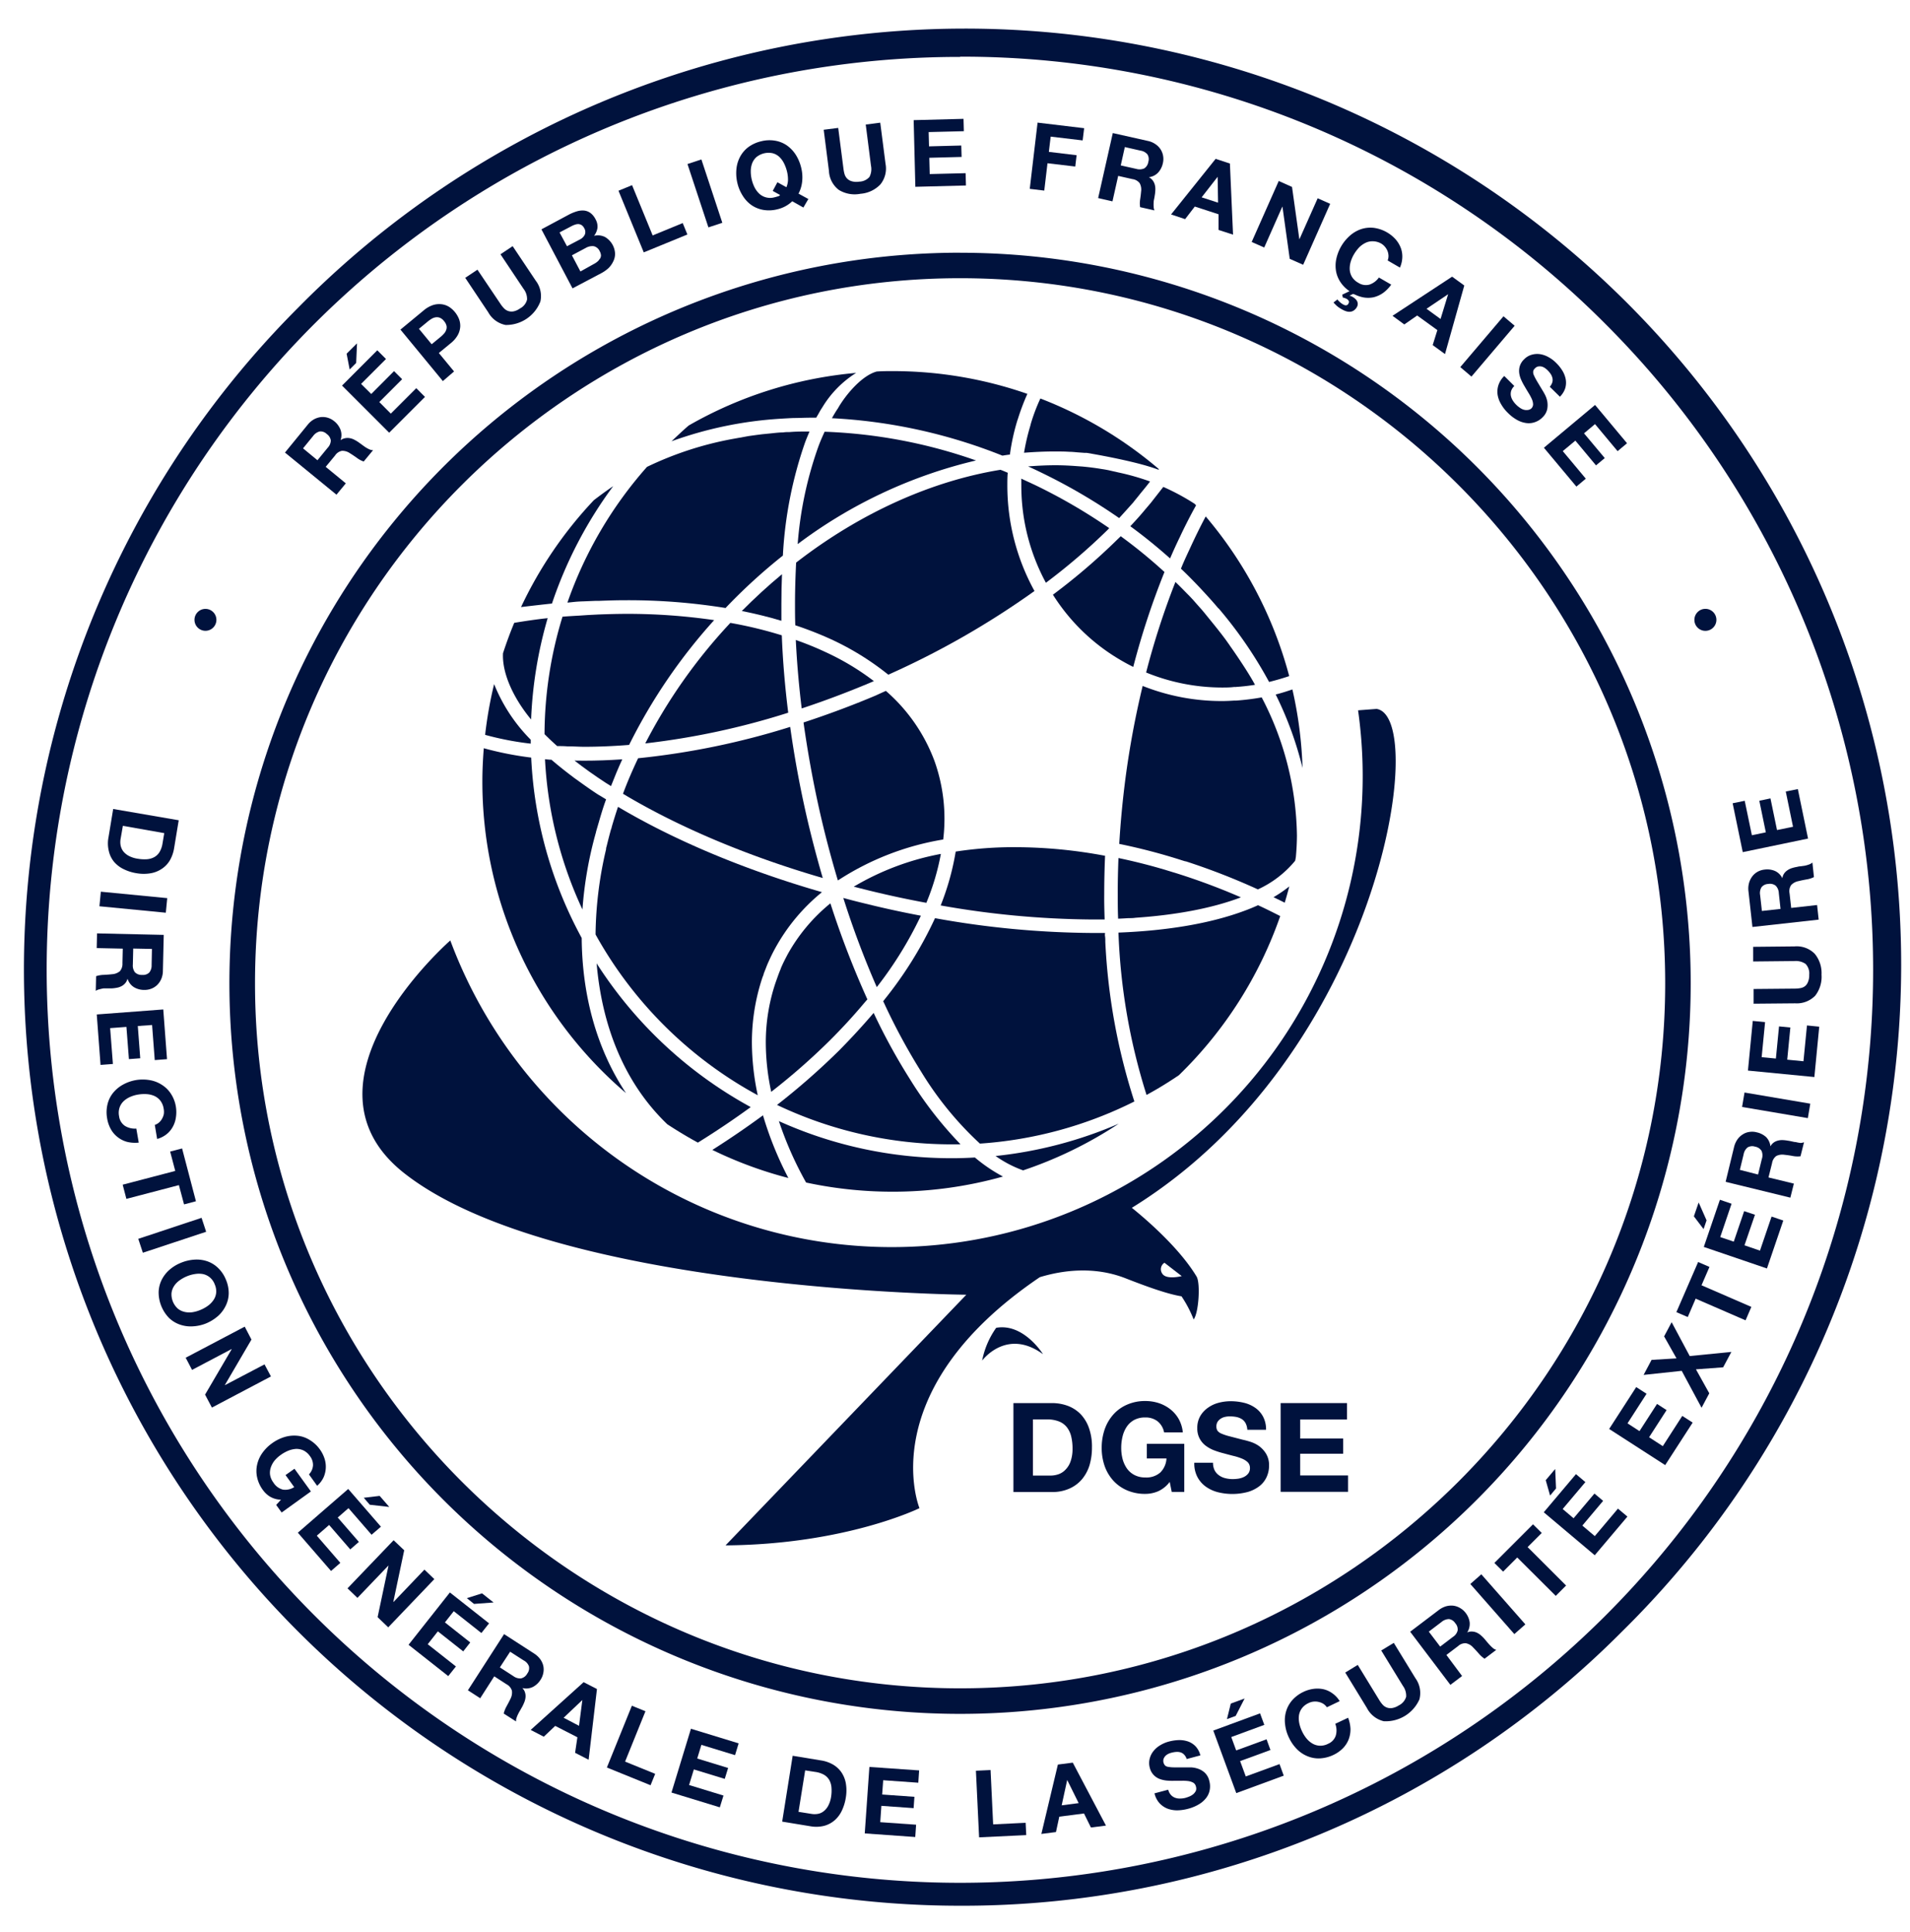
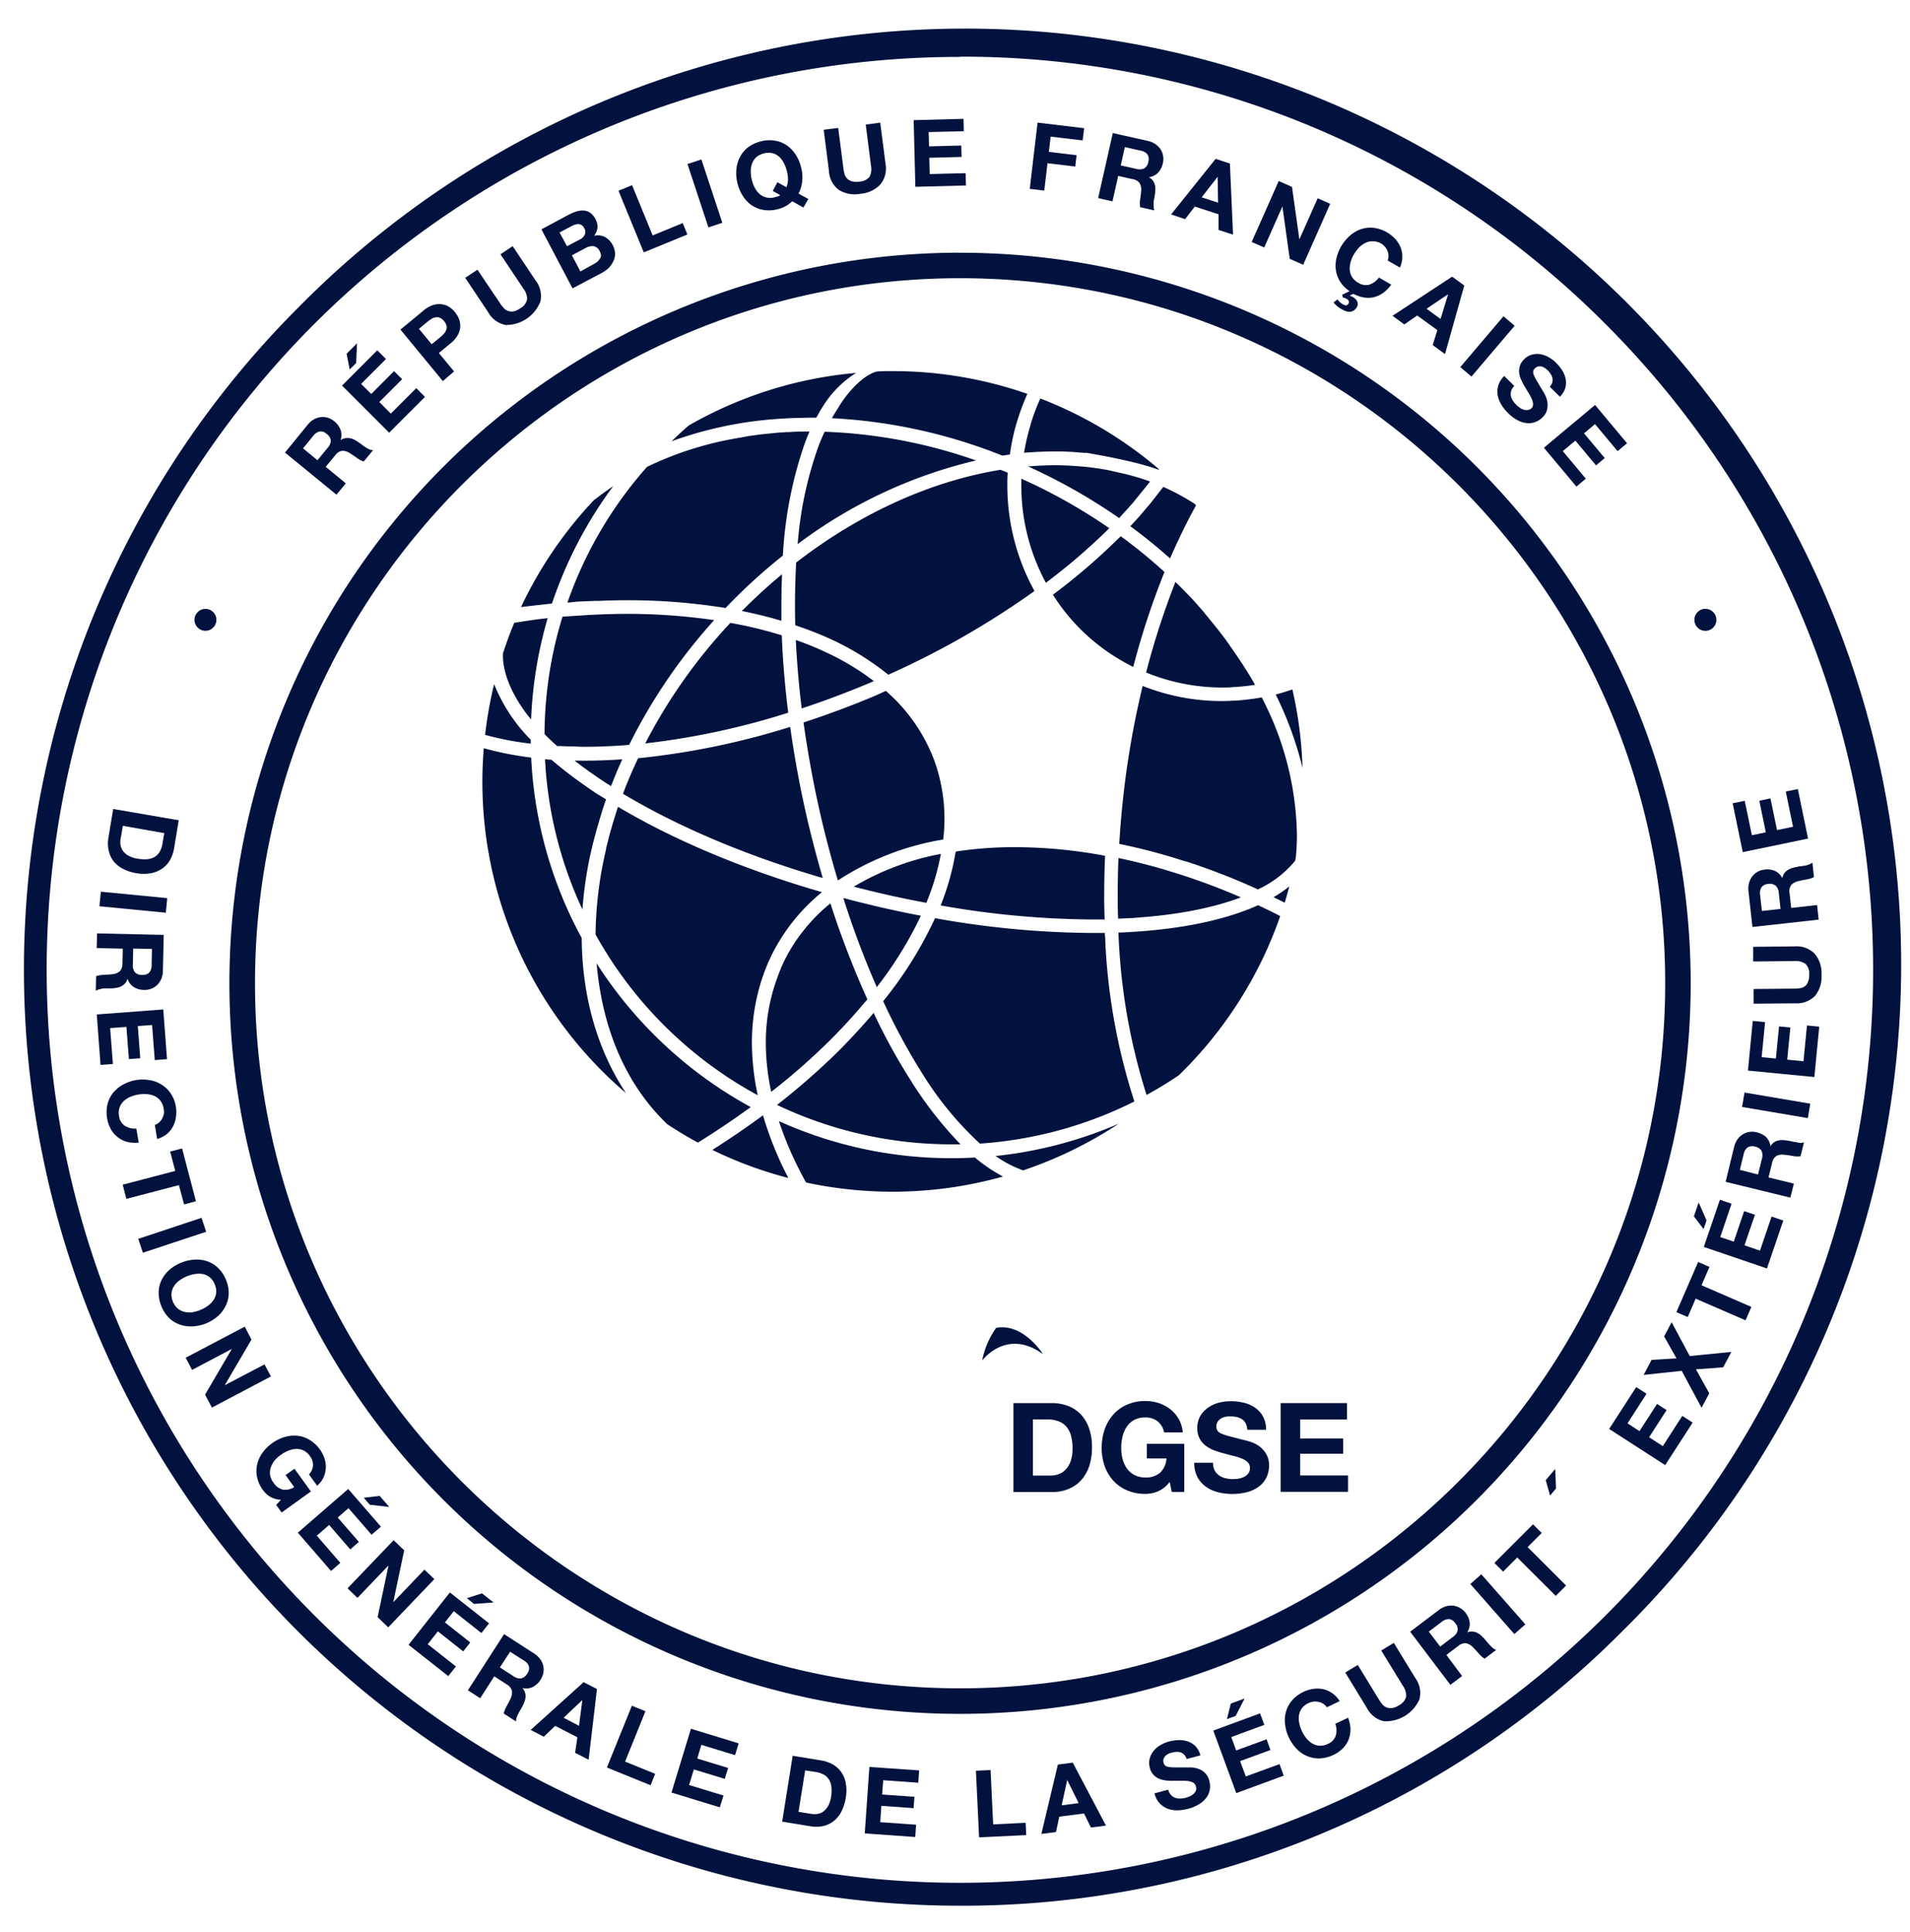
<svg xmlns="http://www.w3.org/2000/svg" id="Calque_1" data-name="Calque 1" viewBox="0 0 408.04 412.74">
  <defs>
    <style>.cls-1{fill:#00123d;}</style>
  </defs>
  <title>Plan de travail 1</title>
  <path class="cls-1" d="M385.63,210.68a2.19,2.19,0,0,1-1,.43,6.4,6.4,0,0,1-1.15.11l-8.85.08,0,3.14,8.87-.08a5.5,5.5,0,0,0,4.29-1.63,6.58,6.58,0,0,0,1.35-4.5,6.47,6.47,0,0,0-1.45-4.45,5.4,5.4,0,0,0-4.31-1.58l-8.85.09,0,3.13,8.86-.09a3.63,3.63,0,0,1,2.35.62,2.94,2.94,0,0,1,.77,2.31,3.63,3.63,0,0,1-.26,1.53A2.16,2.16,0,0,1,385.63,210.68Z" />
  <path class="cls-1" d="M384.64,185.09c-.31,0-.57.09-.79.13a7.8,7.8,0,0,0-1.06.26,3.58,3.58,0,0,0-.94.46,2.63,2.63,0,0,0-.71.7,2.39,2.39,0,0,0-.37,1h0a3.23,3.23,0,0,0-1.58-1.56,4.21,4.21,0,0,0-2.22-.29,3.88,3.88,0,0,0-1.48.46,3.67,3.67,0,0,0-1.15,1,4.22,4.22,0,0,0-.69,1.41,4.55,4.55,0,0,0-.12,1.75l.85,7.64,14.15-1.57-.34-3.12-5.53.62-.35-3.12a2.32,2.32,0,0,1,.33-1.75,2.82,2.82,0,0,1,1.55-.85c.56-.14,1.14-.26,1.76-.37a5.47,5.47,0,0,0,1.57-.5l-.33-3.11a2.34,2.34,0,0,1-.69.41,8.34,8.34,0,0,1-.89.26Zm-8.24,9.54-.38-3.4a2.41,2.41,0,0,1,.29-1.66,1.88,1.88,0,0,1,1.43-.71,2,2,0,0,1,1.61.37,2.36,2.36,0,0,1,.66,1.55l.37,3.41Z" />
  <polygon class="cls-1" points="386.26 179.16 384.08 168.59 381.5 169.11 383.05 176.64 379.63 177.34 378.23 170.58 375.85 171.08 377.24 177.83 374.26 178.45 372.73 171.09 370.15 171.62 372.31 182.06 386.26 179.16" />
  <path class="cls-1" d="M364.33,134.78a2.35,2.35,0,1,0-2.35-2.35A2.34,2.34,0,0,0,364.33,134.78Z" />
  <polygon class="cls-1" points="364.58 260.73 362.89 256.91 361.87 259.87 363.94 262.6 364.58 260.73" />
  <polygon class="cls-1" points="336.77 103.96 338.78 102.27 333.86 96.38 336.55 94.14 340.96 99.43 342.83 97.87 338.4 92.58 340.75 90.61 345.57 96.39 347.59 94.7 340.76 86.52 329.83 95.66 336.77 103.96" />
  <path class="cls-1" d="M326.31,87.6a2.09,2.09,0,0,1-.89-.1,2.87,2.87,0,0,1-.82-.45,4.49,4.49,0,0,1-.69-.58,4.84,4.84,0,0,1-.75-.94,2.88,2.88,0,0,1-.39-1,2.27,2.27,0,0,1,.08-1.06,2.56,2.56,0,0,1,.66-1l-2.15-2.14a4.79,4.79,0,0,0-1.26,2,4.56,4.56,0,0,0-.15,2.07,5.74,5.74,0,0,0,.76,2,8.39,8.39,0,0,0,1.42,1.81,8.75,8.75,0,0,0,2.06,1.56,5.47,5.47,0,0,0,2,.63,3.93,3.93,0,0,0,1.81-.24,4.06,4.06,0,0,0,1.54-1,3.39,3.39,0,0,0,1-1.75,4.74,4.74,0,0,0,0-1.72,5.45,5.45,0,0,0-.54-1.47c-.23-.43-.43-.75-.58-1-.48-.79-.86-1.43-1.15-1.92a10.86,10.86,0,0,1-.62-1.22,1.45,1.45,0,0,1-.1-.78,1.14,1.14,0,0,1,.36-.59,1.33,1.33,0,0,1,.68-.41,2.12,2.12,0,0,1,.71,0,2.25,2.25,0,0,1,.68.29,4,4,0,0,1,.6.48,5.67,5.67,0,0,1,.69.82,2.53,2.53,0,0,1,.37.85,1.79,1.79,0,0,1,0,.89,2.44,2.44,0,0,1-.56,1l2.17,2.13a4.56,4.56,0,0,0,1.14-1.83,4.21,4.21,0,0,0,.1-1.9,5.42,5.42,0,0,0-.73-1.86,8.57,8.57,0,0,0-1.36-1.68,6.84,6.84,0,0,0-1.54-1.16,5.33,5.33,0,0,0-1.78-.65,4.3,4.3,0,0,0-1.82.1,3.65,3.65,0,0,0-1.67,1,3.45,3.45,0,0,0-.91,1.44,3.64,3.64,0,0,0-.12,1.5,5.11,5.11,0,0,0,.44,1.48,12.63,12.63,0,0,0,.77,1.45c.26.46.54.91.81,1.36a10.38,10.38,0,0,1,.67,1.25,3,3,0,0,1,.27,1.1,1.27,1.27,0,0,1-.4.93A1.37,1.37,0,0,1,326.31,87.6Z" />
  <rect class="cls-1" x="310.65" y="72.46" width="14.25" height="3.13" transform="translate(55.58 268.22) rotate(-49.64)" />
  <path class="cls-1" d="M300,69.32l2.76-1.91,4.31,3.12-1,3.2,2.63,1.92L312.82,61l-2.6-1.89-12.73,8.36Zm9.37-6.46,0,0-1.62,5.29-3-2.18Z" />
  <path class="cls-1" d="M287.62,65.23a1,1,0,0,1-.59-.14,3.35,3.35,0,0,1-.78-.54,4.62,4.62,0,0,1-.54-.57l-.83.65a5.16,5.16,0,0,0,.39.41,4.59,4.59,0,0,0,.39.37,4.33,4.33,0,0,0,.5.37,7.88,7.88,0,0,0,.71.42,4.31,4.31,0,0,0,.81.33,2.1,2.1,0,0,0,.82.07,1.6,1.6,0,0,0,.76-.3,2.07,2.07,0,0,0,.65-.76,1.28,1.28,0,0,0,.15-.64,1.33,1.33,0,0,0-.16-.59,1.92,1.92,0,0,0-.41-.5,3.44,3.44,0,0,0-.55-.39,2.06,2.06,0,0,0-.66-.24l0,0,.8-.39a1.27,1.27,0,0,0,.35.13,7.49,7.49,0,0,0,1.74.6,5.76,5.76,0,0,0,2.23,0,5.93,5.93,0,0,0,2.07-.93,7.57,7.57,0,0,0,1.74-1.78l-2.63-1.52a4.05,4.05,0,0,1-2,1.51,2.92,2.92,0,0,1-2.38-.37,3.68,3.68,0,0,1-1.36-1.25,3.53,3.53,0,0,1-.49-1.54,5,5,0,0,1,.19-1.66,7.11,7.11,0,0,1,.69-1.61,8.49,8.49,0,0,1,1.09-1.47,5,5,0,0,1,1.37-1,3.34,3.34,0,0,1,1.59-.35A3.67,3.67,0,0,1,295,52a3,3,0,0,1,.86.71,3.38,3.38,0,0,1,.57.94,3.24,3.24,0,0,1,.2,1,2.62,2.62,0,0,1-.18,1l2.62,1.52a5.81,5.81,0,0,0,.51-2.24,5.22,5.22,0,0,0-.37-2.08,6.07,6.07,0,0,0-1.13-1.79,7.63,7.63,0,0,0-4.6-2.38,6.34,6.34,0,0,0-2.71.28,7,7,0,0,0-2.37,1.38,9.19,9.19,0,0,0-2.94,5.07,6.91,6.91,0,0,0,0,2.72,6.25,6.25,0,0,0,1.13,2.46,6.85,6.85,0,0,0,1.72,1.62l-1.57.75.14.62a2.39,2.39,0,0,1,.78.26,1.13,1.13,0,0,1,.44.39.52.52,0,0,1,0,.56A.65.65,0,0,1,287.62,65.23Z" />
  <polygon class="cls-1" points="273.94 44.16 273.98 44.18 275.53 55.3 278.4 56.57 284.17 43.55 281.5 42.36 277.61 51.1 277.58 51.08 276.02 39.94 273.18 38.67 267.4 51.7 270.08 52.88 273.94 44.16" />
  <path class="cls-1" d="M255.25,44.13l5.07,1.65,0,3.35,3.1,1-.67-15.19-3.05-1-9.52,11.88,3,1Zm4.88-6.36h0l.09,5.53-3.51-1.14Z" />
  <path class="cls-1" d="M243.57,44.26l3.06.69a2.13,2.13,0,0,1-.17-.79,7.13,7.13,0,0,1,0-.91c0-.32.08-.63.14-.93s.09-.57.13-.79a7.74,7.74,0,0,0,.09-1.08,3.49,3.49,0,0,0-.12-1,2.7,2.7,0,0,0-.44-.9,2.31,2.31,0,0,0-.83-.69l0,0a3.28,3.28,0,0,0,2-1,4.33,4.33,0,0,0,1-2,3.87,3.87,0,0,0,.05-1.55,3.74,3.74,0,0,0-.54-1.4,3.87,3.87,0,0,0-1.1-1.11,4.41,4.41,0,0,0-1.62-.69l-7.49-1.68-3.13,13.89,3.06.7,1.22-5.44,3.06.69a2.28,2.28,0,0,1,1.54.88,2.85,2.85,0,0,1,.3,1.75c-.05.57-.12,1.16-.22,1.79A5.39,5.39,0,0,0,243.57,44.26Zm-.79-8.17-3.35-.75.87-3.92,3.35.76a2.42,2.42,0,0,1,1.48.8,1.94,1.94,0,0,1,.19,1.6,2,2,0,0,1-.87,1.4A2.46,2.46,0,0,1,242.78,36.09Z" />
  <polygon class="cls-1" points="223.78 34.88 229.71 35.58 230 33.16 224.07 32.45 224.46 29.19 231.29 30 231.61 27.39 221.66 26.2 219.99 40.35 223.09 40.72 223.78 34.88" />
  <polygon class="cls-1" points="198.62 37.19 198.53 33.71 205.43 33.53 205.36 31.09 198.47 31.27 198.39 28.22 205.91 28.03 205.84 25.39 195.19 25.67 195.55 39.91 206.36 39.63 206.29 37 198.62 37.19" />
  <path class="cls-1" d="M189.18,35l-1.13-8.79-3.1.4,1.12,8.79a3.61,3.61,0,0,1-.33,2.41,3,3,0,0,1-2.2,1,3.53,3.53,0,0,1-1.56-.08,2.3,2.3,0,0,1-1-.57,2.42,2.42,0,0,1-.55-.93,7.93,7.93,0,0,1-.23-1.12l-1.13-8.78-3.1.39,1.12,8.79a5.39,5.39,0,0,0,2.12,4.07,6.48,6.48,0,0,0,4.62.82,6.56,6.56,0,0,0,4.25-2A5.39,5.39,0,0,0,189.18,35Z" />
  <path class="cls-1" d="M171.63,44.34l1.06-1.82-2.1-1.15a7.2,7.2,0,0,0,.78-2.61,8.4,8.4,0,0,0-.21-2.93A9.15,9.15,0,0,0,170,33.06a7.26,7.26,0,0,0-1.91-2,6.24,6.24,0,0,0-2.5-1,7.21,7.21,0,0,0-3,.13,7.46,7.46,0,0,0-2.73,1.25,6.32,6.32,0,0,0-1.76,2.07,7,7,0,0,0-.78,2.64,9.11,9.11,0,0,0,.22,3,8.74,8.74,0,0,0,1.15,2.7,6.81,6.81,0,0,0,1.89,2,6.39,6.39,0,0,0,2.51,1,7.28,7.28,0,0,0,3-.14A6.76,6.76,0,0,0,169.25,43ZM168,40l-1.92-1.06-1,1.85,1.57.87a.74.74,0,0,1-.48.3c-.24.07-.47.14-.69.19a3.44,3.44,0,0,1-3.26-.75,5,5,0,0,1-1-1.33,7.76,7.76,0,0,1-.61-1.65,7.53,7.53,0,0,1-.22-1.81,4.82,4.82,0,0,1,.28-1.68,3.44,3.44,0,0,1,.91-1.35,4.12,4.12,0,0,1,3.49-.84,3.35,3.35,0,0,1,1.42.78,5.05,5.05,0,0,1,1,1.37,8.33,8.33,0,0,1,.63,1.71,7.18,7.18,0,0,1,.22,1.95A4.24,4.24,0,0,1,168,40Z" />
  <rect class="cls-1" x="149.03" y="34.21" width="3.13" height="14.25" transform="translate(-5.37 49.31) rotate(-18.28)" />
  <polygon class="cls-1" points="146.85 50.1 145.85 47.66 139.43 50.3 135.03 39.56 132.13 40.75 137.53 53.92 146.85 50.1" />
  <path class="cls-1" d="M131,55.87a3.63,3.63,0,0,0,.4-1.66,4.36,4.36,0,0,0-2.14-3.57,3.42,3.42,0,0,0-2.35-.26,3.59,3.59,0,0,0,.73-1.71,3.14,3.14,0,0,0-.41-1.82,3.86,3.86,0,0,0-1.07-1.33,2.79,2.79,0,0,0-1.33-.53,4.16,4.16,0,0,0-1.54.15,9.66,9.66,0,0,0-1.73.7L115.67,49l6.64,12.61,6.1-3.22A7.4,7.4,0,0,0,130,57.28,5,5,0,0,0,131,55.87Zm-11.46-6.21,2.59-1.36a4,4,0,0,1,.75-.31,1.88,1.88,0,0,1,.73-.11,1.44,1.44,0,0,1,.65.22,1.67,1.67,0,0,1,.54.64,1.52,1.52,0,0,1,.13,1.4,2.3,2.3,0,0,1-1,1l-2.8,1.47Zm8.58,5.64a2,2,0,0,1-.51.61,3.8,3.8,0,0,1-.74.49L124,58l-1.82-3.45,3-1.6a2.74,2.74,0,0,1,1.67-.35,1.88,1.88,0,0,1,1.28,1.1,2,2,0,0,1,.26.9A1.43,1.43,0,0,1,128.16,55.3Z" />
  <path class="cls-1" d="M108,69.43a7.84,7.84,0,0,0,7.44-5,5.4,5.4,0,0,0-1-4.48l-4.92-7.36-2.6,1.74,4.91,7.36a3.57,3.57,0,0,1,.77,2.31,2.9,2.9,0,0,1-1.51,1.9,3.51,3.51,0,0,1-1.42.63,2.28,2.28,0,0,1-1.12-.09,2.21,2.21,0,0,1-.9-.59,6.16,6.16,0,0,1-.71-.89L102,57.62l-2.61,1.74,4.92,7.37A5.42,5.42,0,0,0,108,69.43Z" />
  <path class="cls-1" d="M97,79.36l-3.25-3.94,2.54-2.09a6,6,0,0,0,1.51-1.75,4.27,4.27,0,0,0,.52-1.76,4,4,0,0,0-.27-1.68,5.71,5.71,0,0,0-.87-1.47,5.37,5.37,0,0,0-1.29-1.14A4,4,0,0,0,94.33,65a4.33,4.33,0,0,0-1.83.18,6,6,0,0,0-2,1.15l-4.95,4.09,9.06,11ZM89.5,70.25l1.88-1.55a6.59,6.59,0,0,1,.85-.6,2.34,2.34,0,0,1,.87-.31,1.72,1.72,0,0,1,.89.11,2.24,2.24,0,0,1,.87.7,2.41,2.41,0,0,1,.53,1,1.58,1.58,0,0,1-.07.89,2.24,2.24,0,0,1-.47.79,5.69,5.69,0,0,1-.75.72l-1.88,1.55Z" />
  <polygon class="cls-1" points="76.09 77.54 76.27 73.36 74.05 75.57 74.7 78.94 76.09 77.54" />
  <polygon class="cls-1" points="90.79 84.8 88.93 82.93 83.49 88.37 81.03 85.9 85.91 81.02 84.18 79.29 79.31 84.18 77.14 82.02 82.46 76.7 80.6 74.84 73.07 82.38 83.14 92.45 90.79 84.8" />
  <path class="cls-1" d="M73.88,103.27l-4.3-3.53,2-2.42a2.27,2.27,0,0,1,1.47-1,2.83,2.83,0,0,1,1.7.51q.73.45,1.5,1a5,5,0,0,0,1.45.77l2-2.42A1.9,1.9,0,0,1,78.9,96a6.45,6.45,0,0,1-.81-.44c-.27-.18-.52-.36-.77-.55l-.65-.47a7.78,7.78,0,0,0-.92-.56,3.24,3.24,0,0,0-1-.36,2.59,2.59,0,0,0-1,0,2.51,2.51,0,0,0-1,.43l0,0a3.31,3.31,0,0,0,0-2.22A4.28,4.28,0,0,0,71.41,90a4,4,0,0,0-1.36-.74,3.81,3.81,0,0,0-1.5-.15,4.21,4.21,0,0,0-1.49.49,4.57,4.57,0,0,0-1.33,1.15l-4.85,5.94,11,9Zm-9.14-7.48,2.17-2.66a2.49,2.49,0,0,1,1.39-.95,1.87,1.87,0,0,1,1.5.54,2,2,0,0,1,.87,1.4A2.37,2.37,0,0,1,70,95.67l-2.18,2.66Z" />
  <path class="cls-1" d="M43.89,134.77a2.34,2.34,0,1,0-2.34-2.34A2.34,2.34,0,0,0,43.89,134.77Z" />
  <path class="cls-1" d="M24.34,184.1a6.25,6.25,0,0,0,2.05,1.58,9.51,9.51,0,0,0,2.76.88,8.88,8.88,0,0,0,3.12,0,6.11,6.11,0,0,0,2.39-1,5.51,5.51,0,0,0,1.66-1.8,7.74,7.74,0,0,0,.86-2.45l1-6.06-14-2.41-1,6.05a6.82,6.82,0,0,0,.06,2.9A5.6,5.6,0,0,0,24.34,184.1Zm1.43-4.9.48-2.76L35.09,178l-.37,2.2a5.07,5.07,0,0,1-.65,1.86,3,3,0,0,1-1.16,1.09,3.88,3.88,0,0,1-1.58.43,8.36,8.36,0,0,1-1.95-.12,5.85,5.85,0,0,1-1.92-.63,3.79,3.79,0,0,1-1.17-1,3.2,3.2,0,0,1-.53-1.25A4,4,0,0,1,25.77,179.2Z" />
  <rect class="cls-1" x="26.91" y="185.63" width="3.13" height="14.25" transform="translate(-166.12 202.49) rotate(-84.46)" />
  <path class="cls-1" d="M22.11,211.17l.94,0,.8,0a8,8,0,0,0,1.08-.13,3.36,3.36,0,0,0,1-.33,2.55,2.55,0,0,0,.78-.6,2.24,2.24,0,0,0,.51-.94h.05a3.23,3.23,0,0,0,1.36,1.75,4.23,4.23,0,0,0,2.16.58,4.1,4.1,0,0,0,1.53-.26,3.71,3.71,0,0,0,1.26-.8,4.09,4.09,0,0,0,.88-1.3,4.52,4.52,0,0,0,.34-1.73l.18-7.67-14.25-.32-.07,3.14,5.57.12-.07,3.13a2.39,2.39,0,0,1-.55,1.69,2.89,2.89,0,0,1-1.65.64c-.58.07-1.18.11-1.8.14a5.82,5.82,0,0,0-1.63.28l-.07,3.14a1.91,1.91,0,0,1,.74-.32A8.65,8.65,0,0,1,22.11,211.17Zm6.35-8.51,4,.08-.07,3.44a2.4,2.4,0,0,1-.5,1.6,1.91,1.91,0,0,1-1.52.51,2,2,0,0,1-1.55-.57,2.4,2.4,0,0,1-.44-1.63Z" />
  <polygon class="cls-1" points="23.53 219.66 27.01 219.4 27.54 226.28 29.96 226.1 29.44 219.21 32.49 218.99 33.06 226.49 35.68 226.29 34.88 215.67 20.67 216.74 21.48 227.52 24.12 227.32 23.53 219.66" />
  <path class="cls-1" d="M29.64,244.12l-.52-3a4,4,0,0,1-2.44-.58,2.91,2.91,0,0,1-1.24-2.06,3.6,3.6,0,0,1,.1-1.84,3.46,3.46,0,0,1,.87-1.37,4.92,4.92,0,0,1,1.39-.91,6.93,6.93,0,0,1,1.68-.5,8.1,8.1,0,0,1,1.83-.1,4.93,4.93,0,0,1,1.66.39,3.46,3.46,0,0,1,1.28,1,3.71,3.71,0,0,1,.71,1.7A3.51,3.51,0,0,1,35,238a3.25,3.25,0,0,1-.37,1,2.91,2.91,0,0,1-.65.82,2.66,2.66,0,0,1-.91.52l.5,3a5.59,5.59,0,0,0,2-1,5.19,5.19,0,0,0,1.35-1.61,5.79,5.79,0,0,0,.66-2,7.4,7.4,0,0,0,0-2.25,7.09,7.09,0,0,0-1.07-2.8,6.2,6.2,0,0,0-1.94-1.91,6.78,6.78,0,0,0-2.58-1,8.9,8.9,0,0,0-3,0,8.8,8.8,0,0,0-2.78,1,7.13,7.13,0,0,0-2.08,1.76,6.18,6.18,0,0,0-1.17,2.43,7.32,7.32,0,0,0-.07,3,7,7,0,0,0,.8,2.31,5.57,5.57,0,0,0,1.46,1.69,5.65,5.65,0,0,0,2,1A7.21,7.21,0,0,0,29.64,244.12Z" />
  <polygon class="cls-1" points="39.32 257.32 41.86 256.65 38.9 245.37 36.35 246.03 37.44 250.17 26.21 253.11 27 256.14 38.22 253.2 39.32 257.32" />
  <polygon class="cls-1" points="43.06 260.19 29.54 264.68 30.52 267.65 44.04 263.17 43.06 260.19" />
  <path class="cls-1" d="M44,282.76a9.22,9.22,0,0,0,2.56-1.58A7,7,0,0,0,48.21,279a6.16,6.16,0,0,0,.65-2.64,7.24,7.24,0,0,0-.59-2.94,7.15,7.15,0,0,0-1.66-2.5,6.27,6.27,0,0,0-2.31-1.44,7.06,7.06,0,0,0-2.73-.36,9,9,0,0,0-2.92.68,8.57,8.57,0,0,0-2.51,1.55,7.11,7.11,0,0,0-1.64,2.17,6.27,6.27,0,0,0-.61,2.63,7.87,7.87,0,0,0,2.25,5.46A6.35,6.35,0,0,0,38.43,283a7,7,0,0,0,2.68.38A8.78,8.78,0,0,0,44,282.76Zm-4.55-2.47A3.49,3.49,0,0,1,38,279.6a4.11,4.11,0,0,1-1.36-3.32,3.48,3.48,0,0,1,.55-1.52,4.4,4.4,0,0,1,1.16-1.2,7.63,7.63,0,0,1,1.53-.86,7.48,7.48,0,0,1,1.76-.5,5.09,5.09,0,0,1,1.7,0,3.45,3.45,0,0,1,1.47.7,3.52,3.52,0,0,1,1.06,1.5,3.69,3.69,0,0,1,.31,1.81,3.34,3.34,0,0,1-.56,1.53A4.88,4.88,0,0,1,44.39,279a7.76,7.76,0,0,1-1.6.88,7.31,7.31,0,0,1-1.7.48A4.62,4.62,0,0,1,39.43,280.29Z" />
  <polygon class="cls-1" points="56.51 291.5 48.05 295.94 48.04 295.91 53.72 286.2 52.28 283.44 39.67 290.08 41.03 292.68 49.47 288.23 49.49 288.27 43.81 297.96 45.27 300.73 57.88 294.08 56.51 291.5" />
  <path class="cls-1" d="M62.91,313.8,61,315.15l1.85,2.57a3.44,3.44,0,0,1-2.44.53,3.35,3.35,0,0,1-2-1.5,3.69,3.69,0,0,1-.72-1.69,3.51,3.51,0,0,1,.19-1.61A4.79,4.79,0,0,1,58.7,312,7,7,0,0,1,60,310.83a7.65,7.65,0,0,1,1.6-.89,5.31,5.31,0,0,1,1.66-.38,3.6,3.6,0,0,1,1.6.34,3.71,3.71,0,0,1,1.37,1.22,3.1,3.1,0,0,1,.64,1.92A3,3,0,0,1,66,315l1.75,2.44a5.46,5.46,0,0,0,1.37-1.79,5.61,5.61,0,0,0,.18-4.11,6.94,6.94,0,0,0-1-1.92,7.26,7.26,0,0,0-2.19-2,6,6,0,0,0-2.58-.87,7.18,7.18,0,0,0-2.74.27,9,9,0,0,0-2.69,1.35,8.69,8.69,0,0,0-2.07,2.08,6.82,6.82,0,0,0-1.1,2.49,6.16,6.16,0,0,0,0,2.7,7,7,0,0,0,1.25,2.72,5.12,5.12,0,0,0,1.54,1.42,4.71,4.71,0,0,0,2.31.63L59,321.53l1.17,1.62,6.25-4.5Z" />
  <polygon class="cls-1" points="70.31 325.81 74.83 331.03 76.67 329.43 72.15 324.22 74.45 322.22 79.38 327.9 81.38 326.18 74.39 318.12 63.63 327.46 70.72 335.64 72.71 333.91 67.68 328.1 70.31 325.81" />
  <polygon class="cls-1" points="77.71 320 79 321.49 83.16 321.96 81.11 319.6 77.71 320" />
  <polygon class="cls-1" points="90.67 335.35 84.06 342.27 84.03 342.23 86.35 331.22 84.09 329.07 74.24 339.35 76.36 341.39 82.96 334.5 82.99 334.52 80.67 345.51 82.94 347.68 92.79 337.38 90.67 335.35" />
  <polygon class="cls-1" points="98.96 352.82 100.46 350.91 95.05 346.63 96.94 344.23 102.84 348.9 104.48 346.83 96.11 340.23 87.28 351.41 95.76 358.1 97.4 356.04 91.38 351.29 93.54 348.54 98.96 352.82" />
  <polygon class="cls-1" points="99.73 341.45 101.27 342.68 105.44 342.37 102.98 340.42 99.73 341.45" />
  <path class="cls-1" d="M113.86,360.41a4.33,4.33,0,0,0,1.63-1.54,4,4,0,0,0,.58-1.44,3.79,3.79,0,0,0,0-1.5,3.92,3.92,0,0,0-.65-1.43,4.77,4.77,0,0,0-1.28-1.2l-6.45-4.17-7.73,12,2.63,1.7,3-4.68,2.63,1.7a2.32,2.32,0,0,1,1.14,1.36,2.9,2.9,0,0,1-.31,1.75c-.25.52-.53,1.05-.83,1.6a6.07,6.07,0,0,0-.61,1.54l2.64,1.69a1.87,1.87,0,0,1,.11-.79,5.54,5.54,0,0,1,.36-.85,8.2,8.2,0,0,1,.46-.82c.14-.27.28-.5.39-.7s.32-.64.46-1a3.87,3.87,0,0,0,.24-1,2.56,2.56,0,0,0-.1-1,2.21,2.21,0,0,0-.53-.92l0-.05A3.29,3.29,0,0,0,113.86,360.41Zm-2.56-1.82a2.4,2.4,0,0,1-1.62-.48l-2.89-1.87,2.19-3.35,2.88,1.85A2.34,2.34,0,0,1,113,356a1.89,1.89,0,0,1-.36,1.56A2,2,0,0,1,111.3,358.59Z" />
  <path class="cls-1" d="M113.37,369.6l2.8,1.45,2.44-2.31,4.74,2.43-.49,3.32,2.89,1.48,1.78-15.11-2.85-1.46Zm10.33-.88L120.41,367l4-3.79h0Z" />
  <polygon class="cls-1" points="137.89 365.61 134.99 364.43 129.65 377.63 138.98 381.42 139.97 378.98 133.54 376.37 137.89 365.61" />
  <polygon class="cls-1" points="143.45 382.98 153.78 386.14 154.56 383.62 147.21 381.37 148.23 378.04 154.83 380.06 155.55 377.73 148.95 375.71 149.84 372.79 157.03 374.99 157.8 372.47 147.61 369.35 143.45 382.98" />
  <path class="cls-1" d="M179.7,378.58a5.62,5.62,0,0,0-1.83-1.63,7.37,7.37,0,0,0-2.46-.83l-6.07-1-2.24,14.07,6.07,1a7,7,0,0,0,2.9-.1,5.64,5.64,0,0,0,2.22-1.17,6.25,6.25,0,0,0,1.55-2.06,10.09,10.09,0,0,0,.85-2.77,9.1,9.1,0,0,0,0-3.13A6.09,6.09,0,0,0,179.7,378.58Zm-2.15,5.31a6,6,0,0,1-.62,1.92,3.7,3.7,0,0,1-1,1.19,2.74,2.74,0,0,1-1.24.54,4,4,0,0,1-1.33,0l-2.77-.44,1.42-8.86,2.2.34a5.25,5.25,0,0,1,1.88.63,3.15,3.15,0,0,1,1.1,1.14,3.93,3.93,0,0,1,.44,1.57A8.28,8.28,0,0,1,177.55,383.89Z" />
  <polygon class="cls-1" points="184.74 391.71 195.53 392.48 195.71 389.85 188.05 389.31 188.29 385.82 195.18 386.31 195.35 383.89 188.46 383.4 188.68 380.35 196.18 380.88 196.36 378.25 185.73 377.51 184.74 391.71" />
  <polygon class="cls-1" points="331.15 319.53 332.42 318.01 332.24 313.85 330.22 316.24 331.15 319.53" />
  <polygon class="cls-1" points="262.12 367.29 263.98 366.61 265.89 362.89 262.94 363.97 262.12 367.29" />
  <polygon class="cls-1" points="212.17 389.78 211.62 378.17 208.49 378.32 209.17 392.55 219.24 392.07 219.11 389.44 212.17 389.78" />
  <path class="cls-1" d="M226,377l-3.53,14.82,3.12-.4.71-3.29,5.28-.68,1.48,3,3.21-.41-7.09-13.45Zm.81,8.71,1.18-5.42h0l2.45,4.95Z" />
  <path class="cls-1" d="M257.4,378.76a4,4,0,0,0-1.49-.88,5.27,5.27,0,0,0-1.53-.28c-.49,0-.88,0-1.14,0l-2.24,0a7.17,7.17,0,0,1-1.37-.1,1.31,1.31,0,0,1-.72-.29,1.48,1.48,0,0,1-.34-1.4,1.92,1.92,0,0,1,.36-.61,2.2,2.2,0,0,1,.59-.45,3.24,3.24,0,0,1,.71-.27,5.47,5.47,0,0,1,1.06-.18,2.56,2.56,0,0,1,.93.1,1.73,1.73,0,0,1,.75.48,2.24,2.24,0,0,1,.54.94l2.93-.78a4.4,4.4,0,0,0-1-1.91,4.21,4.21,0,0,0-1.6-1.05,5.71,5.71,0,0,0-2-.31,9.31,9.31,0,0,0-2.14.32,6.75,6.75,0,0,0-1.78.75,5.26,5.26,0,0,0-1.45,1.22,4.22,4.22,0,0,0-.84,1.61,3.78,3.78,0,0,0,0,2,3.39,3.39,0,0,0,.79,1.51,3.47,3.47,0,0,0,1.23.86,6.07,6.07,0,0,0,1.51.37,12.56,12.56,0,0,0,1.63.06c.54,0,1.06,0,1.58,0a9.2,9.2,0,0,1,1.42.05,3.25,3.25,0,0,1,1.09.33,1.26,1.26,0,0,1,.6.81,1.43,1.43,0,0,1,0,.94,2.31,2.31,0,0,1-.54.71,3.36,3.36,0,0,1-.8.49,8.57,8.57,0,0,1-.84.3,4.5,4.5,0,0,1-1.2.16,2.75,2.75,0,0,1-1.09-.18,2.24,2.24,0,0,1-.87-.6,2.6,2.6,0,0,1-.57-1.11l-2.93.78a4.75,4.75,0,0,0,1.05,2.08,4.65,4.65,0,0,0,1.71,1.18,5.91,5.91,0,0,0,2.12.37,9.52,9.52,0,0,0,2.29-.33,8.69,8.69,0,0,0,2.38-1,5.45,5.45,0,0,0,1.55-1.4,3.92,3.92,0,0,0,.71-1.7,4.27,4.27,0,0,0-.1-1.84A3.43,3.43,0,0,0,257.4,378.76Z" />
  <polygon class="cls-1" points="266.14 379.54 264.93 376.26 271.41 373.89 270.58 371.6 264.09 373.98 263.04 371.12 270.1 368.52 269.19 366.06 259.2 369.74 264.11 383.1 274.25 379.37 273.35 376.9 266.14 379.54" />
  <path class="cls-1" d="M285.26,368.29a4,4,0,0,1,.11,2.51,2.88,2.88,0,0,1-1.64,1.76,3.56,3.56,0,0,1-1.8.41,3.37,3.37,0,0,1-1.55-.46,4.76,4.76,0,0,1-1.26-1.08,7.2,7.2,0,0,1-.94-1.49,7.4,7.4,0,0,1-.6-1.73,5.16,5.16,0,0,1-.08-1.7,3.39,3.39,0,0,1,.61-1.5,3.62,3.62,0,0,1,1.43-1.14,3.1,3.1,0,0,1,1.09-.32,3.25,3.25,0,0,1,1.08.07,3.31,3.31,0,0,1,1,.4,3,3,0,0,1,.76.74l2.73-1.31a5.53,5.53,0,0,0-1.57-1.68,5.28,5.28,0,0,0-1.92-.87,6.25,6.25,0,0,0-2.12-.07,7.1,7.1,0,0,0-2.15.65,7.45,7.45,0,0,0-2.4,1.8,6.33,6.33,0,0,0-1.3,2.4,6.75,6.75,0,0,0-.2,2.74,8.53,8.53,0,0,0,.85,2.88,8.65,8.65,0,0,0,1.68,2.41,6.7,6.7,0,0,0,2.26,1.51,6.22,6.22,0,0,0,2.66.46,7.61,7.61,0,0,0,2.9-.75,7.15,7.15,0,0,0,2-1.41,5.65,5.65,0,0,0,1.22-1.87,6.13,6.13,0,0,0,.4-2.23A7.39,7.39,0,0,0,288,367Z" />
  <path class="cls-1" d="M297.76,351l-2.68,1.63,4.63,7.56a3.57,3.57,0,0,1,.69,2.33,3,3,0,0,1-1.59,1.85,3.6,3.6,0,0,1-1.45.56,2.23,2.23,0,0,1-2-.75,6.25,6.25,0,0,1-.68-.92l-4.62-7.55-2.67,1.63,4.62,7.56a5.47,5.47,0,0,0,3.6,2.84,7.86,7.86,0,0,0,7.63-4.68,5.39,5.39,0,0,0-.86-4.51Z" />
  <path class="cls-1" d="M318.29,351.49c-.22-.24-.43-.47-.63-.71s-.36-.44-.51-.61a8,8,0,0,0-.77-.77,3.72,3.72,0,0,0-.88-.58,2.71,2.71,0,0,0-1-.24,2.32,2.32,0,0,0-1.06.19l0,0a3.36,3.36,0,0,0,.53-2.16,4.26,4.26,0,0,0-.89-2.05,3.89,3.89,0,0,0-1.15-1,3.77,3.77,0,0,0-1.42-.5,4.16,4.16,0,0,0-1.56.12,4.77,4.77,0,0,0-1.57.8l-6.12,4.64,8.59,11.35,2.5-1.89L309,353.58l2.51-1.9a2.24,2.24,0,0,1,1.65-.6,2.76,2.76,0,0,1,1.54.89c.4.41.81.85,1.22,1.32a6.06,6.06,0,0,0,1.23,1.1l2.5-1.89a1.94,1.94,0,0,1-.7-.38A6.59,6.59,0,0,1,318.29,351.49Zm-7.89-1.77-2.73,2.08-2.43-3.2,2.74-2.08a2.5,2.5,0,0,1,1.58-.6,1.9,1.9,0,0,1,1.33.88,1.94,1.94,0,0,1,.51,1.56A2.29,2.29,0,0,1,310.4,349.72Z" />
  <polygon class="cls-1" points="314.11 338.42 323.51 349.12 325.87 347.05 316.46 336.35 314.11 338.42" />
  <polygon class="cls-1" points="329.37 327.52 327.5 325.67 319.25 333.93 321.12 335.78 324.13 332.76 332.36 340.96 334.57 338.75 326.35 330.54 329.37 327.52" />
-   <polygon class="cls-1" points="340.7 328.19 338.04 325.94 342.48 320.66 340.63 319.1 336.17 324.38 333.84 322.4 338.69 316.65 336.68 314.95 329.8 323.1 340.69 332.28 347.67 324.02 345.65 322.32 340.7 328.19" />
  <polygon class="cls-1" points="355.23 308.97 352.3 307.07 356.04 301.27 354 299.95 350.25 305.76 347.69 304.1 351.76 297.78 349.55 296.35 343.77 305.3 355.74 313.02 361.61 303.94 359.39 302.51 355.23 308.97" />
  <polygon class="cls-1" points="357.12 282.49 355.51 285.52 358.16 290.22 352.83 290.54 351.13 293.75 359.27 292.88 363.51 300.77 365.16 297.68 362.31 292.56 368.12 292.13 369.88 288.84 360.98 289.72 357.12 282.49" />
  <polygon class="cls-1" points="365.2 270.68 362.78 269.63 358.13 280.34 360.56 281.39 362.25 277.46 372.91 282.09 374.15 279.22 363.5 274.6 365.2 270.68" />
  <polygon class="cls-1" points="375.99 267.2 372.68 266.06 374.92 259.53 372.61 258.76 370.39 265.28 367.5 264.3 369.92 257.18 367.43 256.33 363.99 266.41 377.48 271.01 380.97 260.77 378.47 259.92 375.99 267.2" />
  <path class="cls-1" d="M383.62,244c-.31,0-.63-.1-.92-.16s-.56-.11-.79-.14a7.93,7.93,0,0,0-1.08-.12,3.5,3.5,0,0,0-1,.11,2.63,2.63,0,0,0-.9.41,2.5,2.5,0,0,0-.71.82l0,0a3.28,3.28,0,0,0-.94-2,4.35,4.35,0,0,0-2-1,3.71,3.71,0,0,0-1.55-.08,3.39,3.39,0,0,0-1.41.52,3.85,3.85,0,0,0-1.14,1.07,4.85,4.85,0,0,0-.72,1.61l-1.81,7.46,13.83,3.38.75-3-5.42-1.32.76-3.05a2.36,2.36,0,0,1,.9-1.53,2.9,2.9,0,0,1,1.75-.26c.57.06,1.17.14,1.79.26a5.46,5.46,0,0,0,1.64.06l.75-3a2.14,2.14,0,0,1-.79.15A7.47,7.47,0,0,1,383.62,244Zm-7.23,3.6-.81,3.34-3.89-1,.81-3.33a2.43,2.43,0,0,1,.84-1.46,1.94,1.94,0,0,1,1.59-.17,2.05,2.05,0,0,1,1.39.89A2.43,2.43,0,0,1,376.39,247.62Z" />
  <rect class="cls-1" x="377.87" y="229.01" width="3.13" height="14.25" transform="translate(83.17 570.74) rotate(-80.37)" />
  <polygon class="cls-1" points="385.28 226.74 381.81 226.4 382.48 219.53 380.06 219.29 379.39 226.16 376.35 225.87 377.08 218.38 374.45 218.12 373.42 228.73 387.61 230.11 388.65 219.35 386.03 219.09 385.28 226.74" />
  <path class="cls-1" d="M127.33,177.78a.25.25,0,0,0,0-.07c.05-.16.1-.33.14-.49l.06-.2c.11-.36.21-.73.32-1.09.49-1.71,1-3.43,1.63-5.14-.57-.35-1.13-.7-1.66-1-1.36-.88-2.65-1.79-3.9-2.69l-.75-.54-.55-.39-.12-.1c-1.66-1.24-3.23-2.49-4.69-3.75-.45,0-.91-.07-1.38-.11a86.34,86.34,0,0,0,8,32.11A82.25,82.25,0,0,1,127.33,177.78Z" />
  <path class="cls-1" d="M264.28,146.74h.13c1.23-.09,2.46-.23,3.7-.43-1.62-3.06-5.31-8.3-5.3-8.26-.1-.15-.2-.32-.24-.37a2,2,0,0,1-.17-.23c-.69-1-1.4-1.91-2.14-2.85-.17-.23-.36-.45-.54-.68-.66-.83-1.34-1.65-2-2.47l-.82-1c-.66-.76-1.35-1.51-2-2.27l-.79-.84c-1-1-1.94-2-3-3a166.74,166.74,0,0,0-6.26,19.34A43.07,43.07,0,0,0,261,146.89c.76,0,1.73,0,2.59-.11l.43,0h0Z" />
  <path class="cls-1" d="M161.88,234a54.51,54.51,0,0,1-1.25-11.24,43.91,43.91,0,0,1,2.23-13.86v0c.08-.23.18-.45.27-.69l0-.1c.19-.52.39-1,.6-1.55s.36-.87.56-1.31c.4-.89.83-1.77,1.31-2.64a40.58,40.58,0,0,1,10-12c-16.84-4.85-31.77-11.22-43.57-18.23-.49,1.45-.94,2.91-1.36,4.35,0,.17-.09.33-.15.5-.32,1.15-.61,2.3-.89,3.44l-.15.55a1.42,1.42,0,0,1,0,.22,82.66,82.66,0,0,0-2.25,18.21A87.17,87.17,0,0,0,161.88,234Z" />
  <path class="cls-1" d="M124.53,128.48h.14l2.42-.1.75,0c2-.08,3.93-.14,5.85-.14A130.06,130.06,0,0,1,155,129.9a119.68,119.68,0,0,1,12.25-11.2A87.16,87.16,0,0,1,172,94.5c.3-.8.62-1.55.94-2.31-1.42,0-2.84,0-4.25.12-.46,0-.92,0-1.39.08-.93,0-1.86.13-2.77.22l-1.63.16c-1,.12-2,.26-3,.4l-.92.17-2.29.41a72,72,0,0,0-18.47,6,86.72,86.72,0,0,0-17,29C123.1,128.57,122.76,128.56,124.53,128.48Z" />
  <path class="cls-1" d="M275.44,189.38a28.48,28.48,0,0,1-3.37,2.31c.8.39,1.6.77,2.39,1.17C274.81,191.71,275.13,190.55,275.44,189.38Z" />
  <path class="cls-1" d="M251.85,229.72a87.52,87.52,0,0,0,21.65-34c-1.58-.8-3.15-1.59-4.74-2.32-.9.41-1.84.8-2.82,1.16-7.19,2.7-16.4,4.28-27,4.69a129.94,129.94,0,0,0,6,34.68C247.38,232.62,249.64,231.21,251.85,229.72Z" />
  <path class="cls-1" d="M149.09,244.12c3.94-2.44,7.73-5,11.29-7.59a90.51,90.51,0,0,1-32.92-30.71c1.15,13.4,5.9,25.56,15.1,34.38C144.68,241.59,146.85,242.9,149.09,244.12Z" />
  <path class="cls-1" d="M163,238.29q-5.15,3.79-10.82,7.39a86.37,86.37,0,0,0,16.24,6A74.15,74.15,0,0,1,163,238.29Z" />
  <path class="cls-1" d="M239,240.08a89.8,89.8,0,0,1-26.31,6.9,24.46,24.46,0,0,0,5.88,3.07A87.37,87.37,0,0,0,239,240.08Z" />
  <path class="cls-1" d="M190.7,254.61a87.28,87.28,0,0,0,23.57-3.24,33.94,33.94,0,0,1-6-4.07c-1.64.1-3.28.15-4.94.15a89.42,89.42,0,0,1-36.93-7.92,75.11,75.11,0,0,0,5.81,13.12A88.3,88.3,0,0,0,190.7,254.61Z" />
  <path class="cls-1" d="M133.74,233.55c-6.28-9.45-9.38-20.89-9.47-33.15a89.32,89.32,0,0,1-10.79-38.54,70.75,70.75,0,0,1-10.13-2c-.18,2.33-.3,4.68-.3,7.06A87.42,87.42,0,0,0,133.74,233.55Z" />
  <path class="cls-1" d="M131,103.87c-1.41.95-2.83,2-4.14,3a87.52,87.52,0,0,0-15.55,22.83c2.25-.27,5.08-.59,6.61-.75A90.35,90.35,0,0,1,131,103.87Z" />
  <path class="cls-1" d="M278.27,164.1v.2a87.18,87.18,0,0,0-2.17-17c-1.18.4-2.36.78-3.57,1.08A75.12,75.12,0,0,1,278.27,164.1Z" />
  <path class="cls-1" d="M205.2,244.48a81.93,81.93,0,0,1-10.86-14,129.9,129.9,0,0,1-7.7-14.07c-2.28,2.68-4.72,5.33-7.35,8A151.12,151.12,0,0,1,166,236.07a86.81,86.81,0,0,0,37.41,8.42Z" />
  <path class="cls-1" d="M276.84,183.09c.14-1.52.22-3.05.23-4.58A65.4,65.4,0,0,0,269.54,149a51.41,51.41,0,0,1-5.45.68h-.43c-.89.06-1.77.1-2.66.1a45.66,45.66,0,0,1-16.89-3.23,190.67,190.67,0,0,0-3.65,19.57q-.94,7.2-1.35,14.18a126.87,126.87,0,0,1,13.37,3.5l.71.22.12,0a143.73,143.73,0,0,1,15.42,6,22.34,22.34,0,0,0,7.95-6.11C276.74,183.7,276.79,183.39,276.84,183.09Z" />
  <path class="cls-1" d="M236.13,201.22v-.11c0-.37,0-.72-.06-1.08s0-.47,0-.7c-.89,0-1.82,0-2.73,0a194.19,194.19,0,0,1-33.59-3.16A83.86,83.86,0,0,1,189,213.5l-.32.42.24.5A132.43,132.43,0,0,0,196.81,229a71.34,71.34,0,0,0,12.53,15.33,86.55,86.55,0,0,0,33-9A130.71,130.71,0,0,1,236.13,201.22Z" />
  <path class="cls-1" d="M179.58,86.3c-.19.29-.36.57-.5.82s-.24.36-.35.54c-.35.55-.69,1.12-1,1.69a113.48,113.48,0,0,1,36.42,8c.53-.09,1.07-.17,1.6-.23A45.24,45.24,0,0,1,217.29,90c.05-.19.13-.38.19-.57a49.32,49.32,0,0,1,2-5.28,87.26,87.26,0,0,0-28.77-4.86c-1.15,0-2.3,0-3.44.09C184.22,80.24,181.14,83.88,179.58,86.3Z" />
  <path class="cls-1" d="M113.38,158.88c0-.28,0-.56,0-.84a35.64,35.64,0,0,1-7.82-11.88A87.2,87.2,0,0,0,103.64,157l0,0A63.53,63.53,0,0,0,113.38,158.88Z" />
  <path class="cls-1" d="M117,132.07c-2.08.21-4.91.63-7.14,1-.89,2.12-1.68,4.29-2.4,6.49-.23,4.37,2.32,9.72,6,14.16A90,90,0,0,1,117,132.07Z" />
  <path class="cls-1" d="M245.83,107.47c-.11.13-.23.26-.34.4l-.77.9c-1,1.23-2.1,2.44-3.25,3.66,3,2.19,5.83,4.5,8.5,6.88.67-1.57,1.38-3.11,2.11-4.62a1.15,1.15,0,0,0,.07-.15c.3-.65,1.64-3.48,3.37-6.58l-.32-.33a47.79,47.79,0,0,0-6.68-3.6L246,107.25Z" />
  <path class="cls-1" d="M243.14,106.06l.52-.66.2-.24c.63-.77,1.26-1.53,1.83-2.29a51,51,0,0,0-6.77-1.93c-.31-.07-.61-.15-.92-.21-.48-.1-.95-.23-1.44-.32s-.75-.14-1.13-.19c-1.4-.24-2.82-.42-4.27-.55l-1-.07c-1.55-.12-3.1-.2-4.68-.2-1.94,0-3.88.1-5.84.25.9.41,1.81.83,2.71,1.27a122.94,122.94,0,0,1,16.74,9.77c1-1.1,2-2.21,3-3.33C242.42,106.93,242.79,106.49,243.14,106.06Z" />
-   <path class="cls-1" d="M254.06,117.5c-.6,1.3-1.21,2.59-1.77,4,1.25,1.17,2.44,2.39,3.6,3.6.44.46.86.91,1.28,1.37,1.07,1.15,2.11,2.31,3.11,3.5l.05,0c.05.07.11.13.17.2a90.67,90.67,0,0,1,10.62,15.53c1.46-.36,2.89-.78,4.3-1.25a87.44,87.44,0,0,0-17.84-34.11c-1.2,2.25-2.36,4.63-3.48,7.08A.79.79,0,0,0,254.06,117.5Z" />
  <path class="cls-1" d="M168.21,204c-.52,1-1,1.92-1.41,2.92l0,.05c-.31.71-.57,1.44-.83,2.17-.1.28-.19.55-.29.82a40,40,0,0,0-2.08,12.81,50.25,50.25,0,0,0,1.16,10.5,139,139,0,0,0,12.48-10.94c2.71-2.7,5.19-5.41,7.5-8.17l.56-.64c0-.07-.06-.15-.1-.23A194.09,194.09,0,0,1,177.4,193,37.4,37.4,0,0,0,168.21,204Z" />
  <path class="cls-1" d="M169.51,89.31c1.21,0,2.42-.07,3.64-.07h1.22c.27-.46.55-.93.8-1.4l.07-.12c.14-.24.3-.47.45-.71a22.22,22.22,0,0,1,7.21-7.34,87.17,87.17,0,0,0-35.77,11.24c-1.25,1.07-2.48,2.25-3.67,3.37a83,83,0,0,1,23.29-4.82Q168.12,89.37,169.51,89.31Z" />
  <path class="cls-1" d="M225.44,96.46c1,0,2,0,3,.07.56,0,1.14.06,1.7.11l1.49.11.5,0,1.22.21c2.88.51,10.21,1.88,14.14,3.4l.09-.13a87.46,87.46,0,0,0-25.32-15.09,39.35,39.35,0,0,0-2,5.25c-.1.37-.15.58-.15.58a46.21,46.21,0,0,0-1.34,5.76C221,96.56,223.22,96.45,225.44,96.46Z" />
  <path class="cls-1" d="M127.77,131.29l-2.15.11-2.08.14h-.09c-1.1.07-2.18.12-3.28.22a86.24,86.24,0,0,0-3.84,25.09c.84.84,1.74,1.7,2.7,2.55.7,0,1.44,0,2.15.06h.31c1.1,0,2.2.09,3.35.09,3.08,0,6.28-.14,9.56-.4a117.9,117.9,0,0,1,18.17-26.66,128.93,128.93,0,0,0-18.87-1.34C131.75,131.16,129.77,131.21,127.77,131.29Z" />
  <path class="cls-1" d="M155.85,133.27a114,114,0,0,0-18,25.56,160.81,160.81,0,0,0,30.54-6.56c-.71-5.69-1.17-11.22-1.37-16.53a89.19,89.19,0,0,0-11-2.66Z" />
  <path class="cls-1" d="M176.32,139.3c-2-.94-4.1-1.79-6.31-2.57.23,4.7.64,9.59,1.26,14.63q7.26-2.4,14.63-5.5l.79-.34A54.28,54.28,0,0,0,176.32,139.3Z" />
  <path class="cls-1" d="M122.74,162.5c2.05,1.61,4.29,3.2,6.7,4.77l1.09.68c.74-1.91,1.53-3.81,2.41-5.72-2.77.19-5.48.29-8.1.29C124.14,162.52,123.43,162.52,122.74,162.5Z" />
  <path class="cls-1" d="M158.48,130.54q4.38.87,8.45,2.09c0-1.22,0-2.44,0-3.64,0-2.15.05-4.25.13-6.31Q162.64,126.34,158.48,130.54Z" />
  <path class="cls-1" d="M136.32,162c-1.19,2.52-2.27,5-3.23,7.59,11.44,6.86,26.09,13.18,42.68,18-1.32-4.54-2.55-9.21-3.63-14-1.4-6.22-2.5-12.35-3.33-18.29A163,163,0,0,1,136.32,162Z" />
  <path class="cls-1" d="M179,188.11a58.57,58.57,0,0,1,22.5-8.75,36.69,36.69,0,0,0-1.92-16.93,36.81,36.81,0,0,0-10.33-14.82c-.73.33-1.45.65-2.2,1-5.14,2.17-10.3,4.08-15.39,5.75.84,6,1.95,12.25,3.36,18.56C176.19,178.12,177.53,183.21,179,188.11Z" />
-   <path class="cls-1" d="M238.72,115.25a132.91,132.91,0,0,1-13.78,11.81,42.27,42.27,0,0,0,11.74,12.24,44.66,44.66,0,0,0,5.42,3.19,165.64,165.64,0,0,1,6.67-20.28,107.7,107.7,0,0,0-9.34-7.64Z" />
+   <path class="cls-1" d="M238.72,115.25a132.91,132.91,0,0,1-13.78,11.81,42.27,42.27,0,0,0,11.74,12.24,44.66,44.66,0,0,0,5.42,3.19,165.64,165.64,0,0,1,6.67-20.28,107.7,107.7,0,0,0-9.34-7.64" />
  <path class="cls-1" d="M241.11,196.16c.49,0,1,0,1.48-.08,8.76-.6,16.36-2.05,22.32-4.29l.17-.08a140.2,140.2,0,0,0-13.61-5.09l-.48-.15-.38-.11c-1.8-.56-3.6-1.09-5.4-1.56q-3.15-.83-6.27-1.48c-.1,2.61-.16,5.18-.15,7.7,0,1.78,0,3.53.08,5.26C239.63,196.25,240.36,196.21,241.11,196.16Z" />
  <path class="cls-1" d="M184.92,193.07c-1.61-.39-3.2-.79-4.76-1.22a192,192,0,0,0,7.15,19.05,81.31,81.31,0,0,0,9.42-15.26C192.84,194.91,188.88,194.05,184.92,193.07Z" />
  <path class="cls-1" d="M218.19,103.7a43.56,43.56,0,0,0,5.25,20.81,131.66,131.66,0,0,0,13.21-11.33c.11-.11.2-.23.32-.34A118.74,118.74,0,0,0,221,103.57l-2.83-1.31C218.2,102.74,218.18,103.22,218.19,103.7Z" />
  <path class="cls-1" d="M174.78,95.55a79.9,79.9,0,0,0-4.37,20.7,102.37,102.37,0,0,1,38.1-17.87,108.92,108.92,0,0,0-32.34-6.14C175.68,93.29,175.2,94.39,174.78,95.55Z" />
  <path class="cls-1" d="M169.84,129c0,1.48,0,3,.06,4.59a76.32,76.32,0,0,1,7.66,3,58.66,58.66,0,0,1,12.21,7.56A179.17,179.17,0,0,0,221,126.27a46.75,46.75,0,0,1-5.8-22.57c0-.9,0-1.8.09-2.69-.51-.22-1-.43-1.56-.64-14.59,2.38-29.83,9.11-43.65,19.83C169.94,123,169.84,126,169.84,129Z" />
  <path class="cls-1" d="M201,182.44a56.91,56.91,0,0,0-18.61,7l3.18.8q6.24,1.53,12.33,2.65A51.55,51.55,0,0,0,201,182.44Z" />
  <path class="cls-1" d="M217,181a81.79,81.79,0,0,0-12.83.94,55.29,55.29,0,0,1-3.21,11.51,191.56,191.56,0,0,0,32.39,3c.88,0,1.75,0,2.64,0-.06-1.77-.11-3.55-.09-5.35,0-2.71.06-5.47.18-8.26A104.65,104.65,0,0,0,217,181Z" />
  <path class="cls-1" d="M230.83,302.11a7.51,7.51,0,0,0-2.74-1.76,9.69,9.69,0,0,0-3.41-.58H216.5v19h8.18a8.86,8.86,0,0,0,3.78-.73,7.5,7.5,0,0,0,2.69-2,8.64,8.64,0,0,0,1.61-3,13.33,13.33,0,0,0,.52-3.83,11.83,11.83,0,0,0-.64-4.11A8.22,8.22,0,0,0,230.83,302.11Zm-2.11,10.09a4.68,4.68,0,0,1-1.07,1.77,3.81,3.81,0,0,1-1.51,1,5.49,5.49,0,0,1-1.75.29h-3.72v-12h3a6.71,6.71,0,0,1,2.58.44,4,4,0,0,1,1.69,1.26,5.2,5.2,0,0,1,.92,2,11,11,0,0,1,.27,2.6A7.88,7.88,0,0,1,228.72,312.2Z" />
  <path class="cls-1" d="M245,311.6h4.2a4.55,4.55,0,0,1-1.32,3,4.48,4.48,0,0,1-3.2,1.06,4.83,4.83,0,0,1-2.39-.56,4.47,4.47,0,0,1-1.59-1.43,6.46,6.46,0,0,1-.89-2,9.47,9.47,0,0,1-.28-2.33,10.18,10.18,0,0,1,.28-2.41,6.44,6.44,0,0,1,.89-2.09,4.56,4.56,0,0,1,1.59-1.46,4.94,4.94,0,0,1,2.39-.54,4.19,4.19,0,0,1,2.58.79,4,4,0,0,1,1.43,2.4h4a7.37,7.37,0,0,0-.89-2.88,7.17,7.17,0,0,0-1.82-2.09,8.11,8.11,0,0,0-2.47-1.3,9.24,9.24,0,0,0-2.83-.43,9.45,9.45,0,0,0-3.91.78,8.28,8.28,0,0,0-2.94,2.12,9.4,9.4,0,0,0-1.84,3.17,12.05,12.05,0,0,0-.63,3.94,11.69,11.69,0,0,0,.63,3.88,9.23,9.23,0,0,0,1.84,3.11,8.44,8.44,0,0,0,2.94,2.08,9.61,9.61,0,0,0,3.91.76,7,7,0,0,0,2.74-.56,6.4,6.4,0,0,0,2.47-2l.43,2.14H253V308.48h-8Z" />
  <path class="cls-1" d="M268.84,308.86A7,7,0,0,0,267,308c-.63-.19-1.11-.32-1.47-.39l-2.88-.75a10.93,10.93,0,0,1-1.74-.58,2,2,0,0,1-.83-.63,1.71,1.71,0,0,1-.22-.9,1.86,1.86,0,0,1,.27-1,2.26,2.26,0,0,1,.68-.66,2.61,2.61,0,0,1,.91-.37,4.37,4.37,0,0,1,1-.11,7.88,7.88,0,0,1,1.42.13,3.78,3.78,0,0,1,1.15.45,2.45,2.45,0,0,1,.81.88,3.46,3.46,0,0,1,.37,1.41h4a5.79,5.79,0,0,0-.63-2.8,5.3,5.3,0,0,0-1.68-1.9,7.05,7.05,0,0,0-2.43-1.08,12.23,12.23,0,0,0-2.86-.33,10.16,10.16,0,0,0-2.55.34,6.94,6.94,0,0,0-2.28,1.07,5.62,5.62,0,0,0-1.64,1.79,5,5,0,0,0-.62,2.54,4.54,4.54,0,0,0,.49,2.21,4.6,4.6,0,0,0,1.29,1.54,7.43,7.43,0,0,0,1.8,1,18.57,18.57,0,0,0,2.08.65c.69.19,1.37.37,2,.53a12,12,0,0,1,1.8.56,4.1,4.1,0,0,1,1.3.79,1.72,1.72,0,0,1,.49,1.25,1.84,1.84,0,0,1-.37,1.19,2.77,2.77,0,0,1-.93.73,4.39,4.39,0,0,1-1.2.36,8.69,8.69,0,0,1-1.19.09,6.55,6.55,0,0,1-1.6-.2,3.84,3.84,0,0,1-1.34-.62,3,3,0,0,1-.92-1.06,3.66,3.66,0,0,1-.34-1.62h-4a6.21,6.21,0,0,0,.64,3,6,6,0,0,0,1.79,2.09,7.73,7.73,0,0,0,2.61,1.21,12.76,12.76,0,0,0,6.45-.07,7.46,7.46,0,0,0,2.47-1.26,5.19,5.19,0,0,0,1.5-1.93,5.69,5.69,0,0,0,.51-2.41,4.68,4.68,0,0,0-.68-2.62A5.66,5.66,0,0,0,268.84,308.86Z" />
  <polygon class="cls-1" points="277.76 310.59 286.95 310.59 286.95 307.34 277.76 307.34 277.76 303.28 287.77 303.28 287.77 299.77 273.59 299.77 273.59 318.73 287.99 318.73 287.99 315.23 277.76 315.23 277.76 310.59" />
-   <path class="cls-1" d="M294.08,151.46l-3.95.3A100.62,100.62,0,0,1,96.2,200.93s-34.69,30.3-9.76,49.79c32.11,25.13,120,25.9,120,25.9L155,330.17c25.68-.19,41.43-7.95,41.43-7.95s-10.25-25,25.71-49.35c4.62-1.41,11.44-2.44,18.27.22,4.6,1.8,9,3.39,12,3.87A25.29,25.29,0,0,1,255,281.9c1.08-1.36,1.49-7.76.62-9.18-4-6.65-12-13.2-13.82-14.67C294.55,225.47,305.48,153.17,294.08,151.46ZM248.77,269.79l3.69,2.85s-3.22.83-4.12-.47A1.63,1.63,0,0,1,248.77,269.79Z" />
  <path class="cls-1" d="M222.82,289.32s-4.13-6.68-10-5.63a18,18,0,0,0-3,7S215,283.63,222.82,289.32Z" />
  <path class="cls-1" d="M205.11,407.16A200,200,0,0,1,63.69,65.74,200,200,0,1,1,346.53,348.57,198.69,198.69,0,0,1,205.11,407.16Zm0-395a195,195,0,0,0-137.91,333A195,195,0,0,0,343,69.24h0A193.81,193.81,0,0,0,205.11,12.11Z" />
  <path class="cls-1" d="M205.11,59.44c83.06,0,150.63,67.58,150.63,150.65S288.17,360.71,205.11,360.71,54.48,293.14,54.48,210.09,122.05,59.44,205.11,59.44m0-5.45a156.09,156.09,0,1,0,156.08,156.1A156.09,156.09,0,0,0,205.11,54Z" />
</svg>